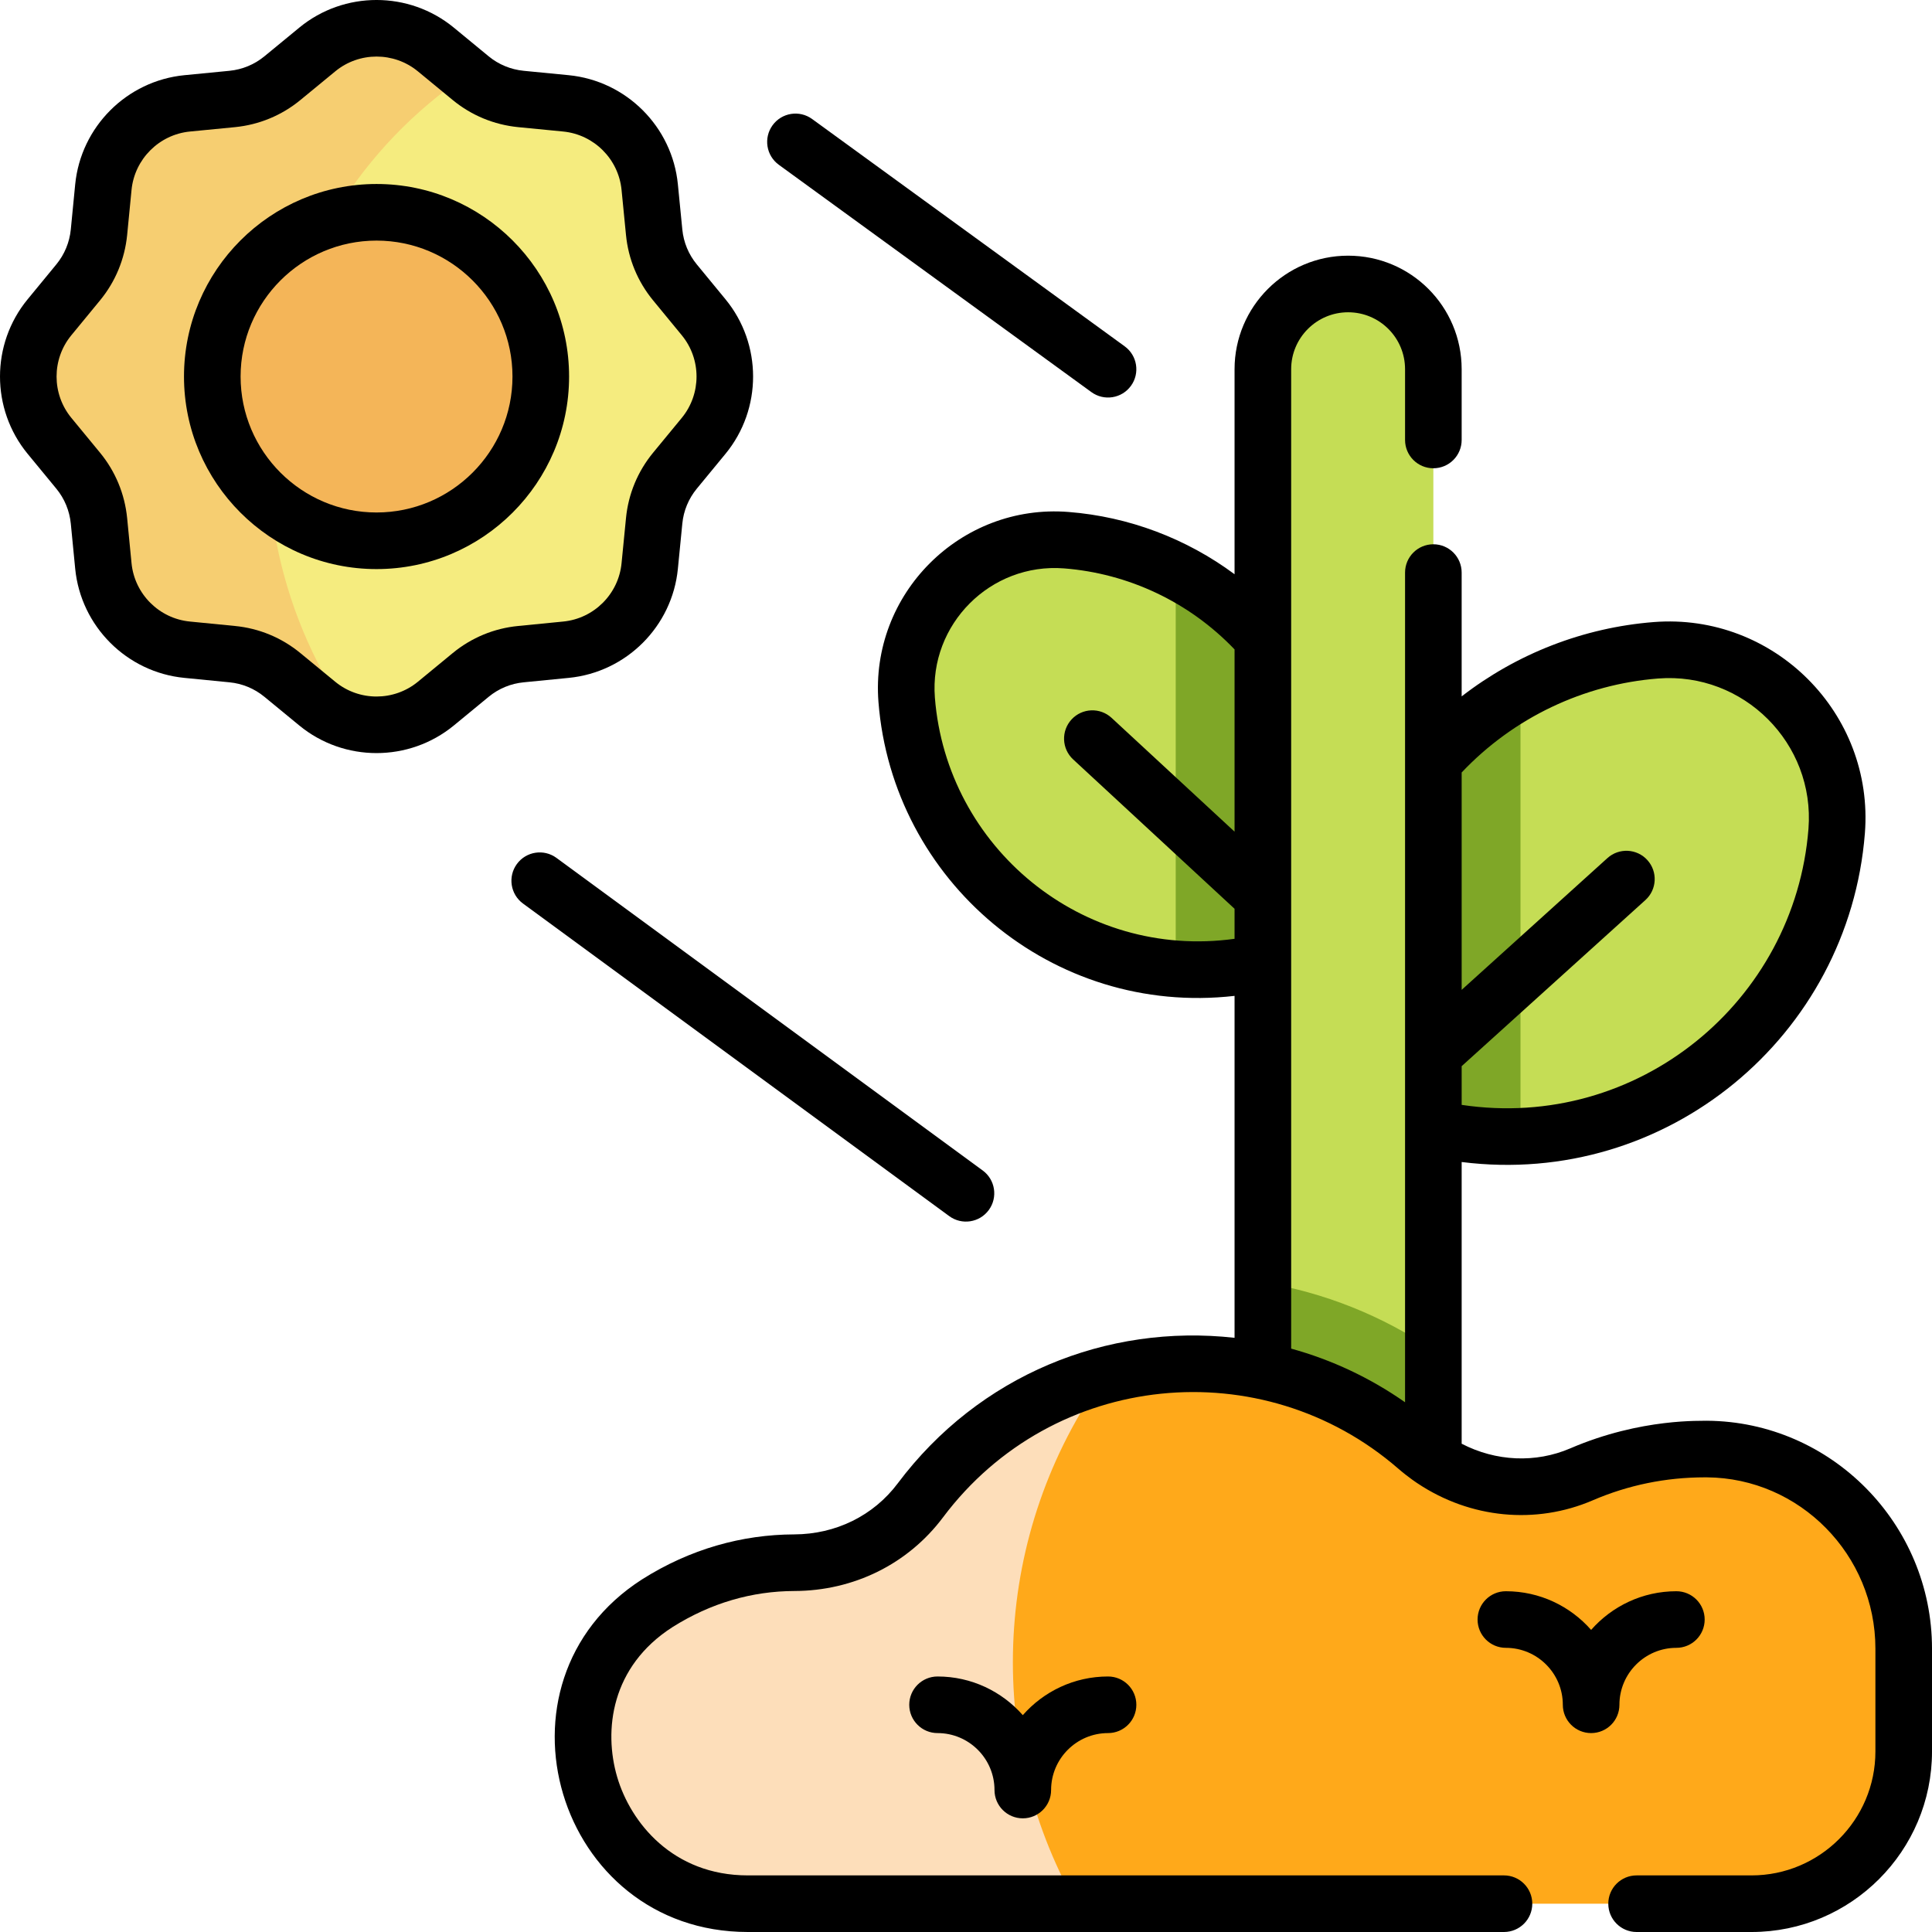
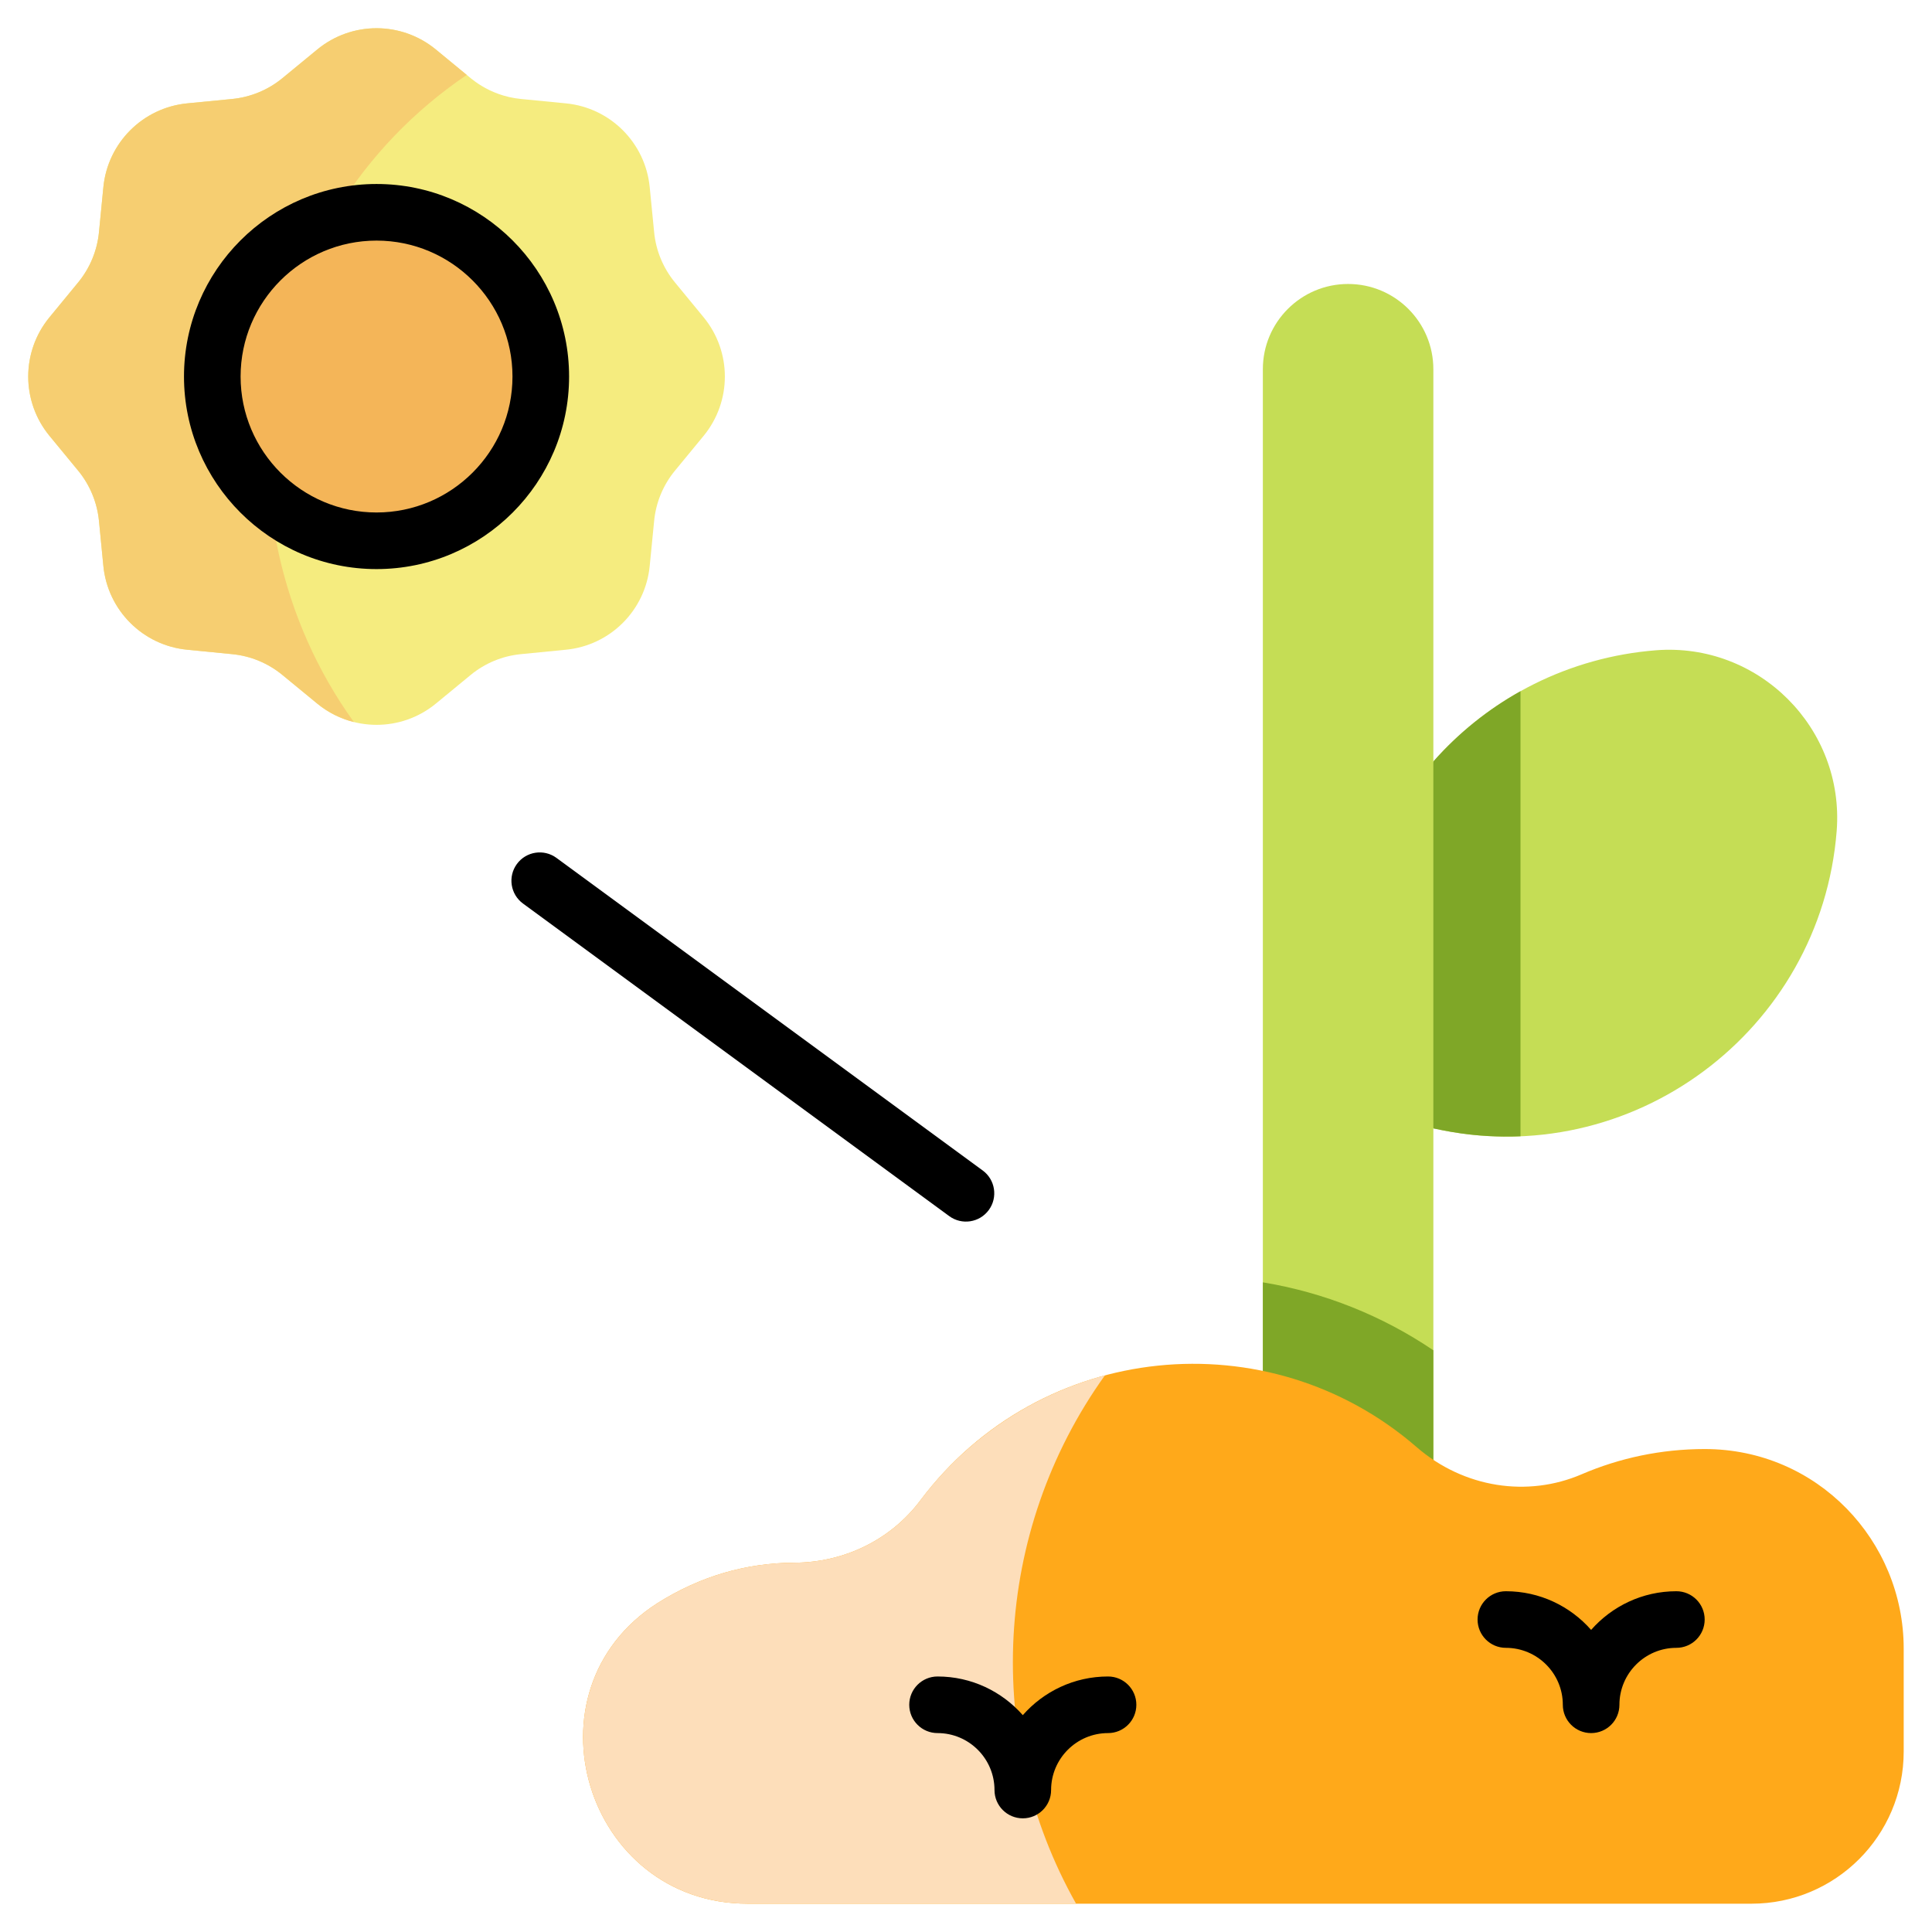
<svg xmlns="http://www.w3.org/2000/svg" version="1.1" width="512" height="512" x="0" y="0" viewBox="0 0 511.979 511.979" style="enable-background:new 0 0 512 512" xml:space="preserve" class="">
  <g>
    <g>
      <g>
        <g>
          <path d="m438.815 172.324c-22.75 1.793-43.846 12.32-58.977 29.468l-3.885 9.32c-11.849 28.422-10.425 60.645 3.885 87.911 52.633 11.819 102.713-25.92 106.88-78.797 2.138-27.239-20.663-50.03-47.903-47.902z" fill="#C5DD55" data-original="#bccf64" class="" />
        </g>
        <g>
-           <path d="m334.656 169.172c-13.114-14.988-31.882-24.438-52.079-26.025-24.067-1.888-44.198 18.253-42.31 42.31 3.673 46.779 47.991 80.014 94.389 69.59 14.11-22.619 15.955-50.801 4.916-75.068z" fill="#C5DD55" data-original="#bccf64" class="" />
-         </g>
+           </g>
      </g>
      <g>
        <g>
          <path d="m379.838 201.793-3.885 9.32c-11.849 28.422-10.425 60.645 3.885 87.911 1.575.244 10.449 2.619 23.093 2.094v-117.949c-8.629 4.817-16.445 11.089-23.093 18.624z" fill="#7FA727" data-original="#a7c565" class="" />
        </g>
        <g>
-           <path d="m334.656 255.047c14.11-22.619 15.955-50.802 4.916-75.068l-4.916-10.807c-6.445-7.365-14.304-13.443-23.092-17.891v105.461c7.512.575 15.269.062 23.092-1.695z" fill="#7FA727" data-original="#a7c565" class="" />
-         </g>
+           </g>
      </g>
      <g>
        <path d="m186.471 84.09-7.621-9.267c-3.113-3.785-5.03-8.414-5.502-13.284l-1.175-11.948c-1.145-11.747-10.442-21.045-22.189-22.199l-11.948-1.165c-8.792-.868-13.784-6.02-14.354-6.375l-8.197-6.748c-9.127-7.5-22.28-7.5-31.396 0l-9.267 7.621c-3.785 3.113-8.414 5.02-13.283 5.502l-11.948 1.165c-11.747 1.155-21.045 10.452-22.199 22.199l-1.165 11.948c-.482 4.87-2.39 9.498-5.502 13.284l-7.621 9.267c-7.5 9.117-7.5 22.27 0 31.396l7.621 9.257c3.112 3.785 5.02 8.414 5.502 13.293l1.165 11.948c1.155 11.747 10.452 21.045 22.199 22.189l11.948 1.175c4.869.472 9.498 2.39 13.283 5.502l9.267 7.62c9.033 7.422 22.209 7.54 31.396 0l9.257-7.62c3.785-3.113 8.414-5.03 13.293-5.502l11.948-1.175c11.747-1.145 21.045-10.442 22.189-22.189l1.175-11.948c.472-4.88 2.39-9.508 5.502-13.293l7.621-9.257c7.491-9.127 7.491-22.28.001-31.396z" fill="#F5EC7F" data-original="#f5ec7f" class="" />
      </g>
      <g>
        <g>
          <path d="m123.683 19.852-8.197-6.748c-9.127-7.5-22.28-7.5-31.396 0l-9.267 7.621c-3.785 3.113-8.414 5.02-13.283 5.502l-11.948 1.165c-11.747 1.155-21.045 10.452-22.199 22.199l-1.165 11.948c-.482 4.87-2.39 9.498-5.502 13.284l-7.621 9.267c-7.5 9.117-7.5 22.27 0 31.396l7.621 9.257c3.112 3.785 5.02 8.414 5.502 13.293l1.165 11.948c1.155 11.747 10.452 21.045 22.199 22.189l11.948 1.175c4.869.472 9.498 2.39 13.283 5.502l9.267 7.62c2.904 2.386 6.218 4.004 9.68 4.87-39.286-54.699-26.739-133.085 29.913-171.488z" fill="#F6CE71" data-original="#f6ce71" />
        </g>
      </g>
      <g>
        <path d="m357.247 75.254c-12.47 0-22.591 10.111-22.591 22.591v309.996h45.182c0-15.285 0-296.406 0-309.996 0-12.49-10.126-22.591-22.591-22.591z" fill="#C5DD55" data-original="#bccf64" class="" />
      </g>
      <g>
        <g>
          <path d="m379.838 407.841v-50.013c-13.593-9.208-29.014-15.345-45.182-18.004v68.018h45.182z" fill="#7FA727" data-original="#a7c565" class="" />
        </g>
      </g>
      <g>
        <path d="m451.767 383.995c-11.597 0-22.641 2.39-32.651 6.697-14.228 6.124-31.12 3.673-43.675-7.179-39.291-34.117-99.814-28.223-131.539 14.077-7.882 10.512-20.281 16.486-33.424 16.526-12.5.043-24.773 3.461-36.286 10.733-36.225 23.223-19.057 79.63 23.976 79.63h265.979c22.28 0 40.332-18.053 40.332-40.332v-27.26c0-28.597-22.894-52.892-52.712-52.892z" fill="#FFA91A" data-original="#ffefcc" class="" />
      </g>
      <g>
        <g>
          <path d="m292.795 364.479c-19.805 5.303-36.93 17.161-48.893 33.111-7.882 10.512-20.281 16.486-33.424 16.526-12.5.043-24.773 3.461-36.286 10.733-36.225 23.223-19.057 79.63 23.976 79.63h86.994c-24.673-43.808-22.055-98.562 7.633-140z" fill="#FDDEBA" data-original="#fddeba" />
        </g>
      </g>
      <g>
        <ellipse cx="99.783" cy="99.783" fill="#F4B558" rx="43.525" ry="43.525" transform="matrix(.707 -.707 .707 .707 -41.331 99.783)" data-original="#f4b558" class="" />
      </g>
      <g>
-         <path d="m150.712 179.638c15.273-1.488 27.438-13.653 28.926-28.92l1.176-11.96c.33-3.406 1.654-6.605 3.827-9.249l7.621-9.257c.003-.003.005-.006.008-.009 9.733-11.86 9.731-29.067-.005-40.918l-7.621-9.268c-2.176-2.646-3.501-5.843-3.831-9.254l-1.174-11.941c-1.487-15.265-13.65-27.434-28.927-28.937l-11.937-1.163c-3.428-.339-6.633-1.663-9.266-3.828l-9.262-7.626c-11.863-9.746-29.072-9.746-40.922.002l-9.268 7.621c-2.636 2.168-5.838 3.492-9.247 3.83l-11.955 1.165c-15.262 1.501-27.428 13.667-28.93 28.936l-1.162 11.938c-.339 3.421-1.663 6.623-3.831 9.259l-7.62 9.267c-9.749 11.85-9.75 29.061.002 40.928l7.618 9.254c2.168 2.636 3.492 5.841 3.83 9.258l1.165 11.954c1.502 15.27 13.671 27.433 28.929 28.919l11.96 1.176c3.399.329 6.596 1.654 9.242 3.83l9.27 7.623c11.852 9.736 29.057 9.734 40.925-.005l9.254-7.618c2.646-2.176 5.846-3.5 9.265-3.831zm-30.736-6.578-9.248 7.613c-6.343 5.205-15.544 5.208-21.875.005l-9.268-7.621c-4.957-4.076-10.947-6.557-17.312-7.173l-11.955-1.176c-8.157-.795-14.66-7.296-15.462-15.452l-1.165-11.958c-.632-6.392-3.112-12.381-7.176-17.322l-7.616-9.252c-5.211-6.341-5.212-15.538-.002-21.871l7.621-9.268c4.06-4.938 6.54-10.922 7.174-17.319l1.163-11.941c.803-8.161 7.309-14.667 15.463-15.469l11.96-1.165c6.386-.633 12.37-3.113 17.308-7.173l9.269-7.622c6.332-5.209 15.529-5.207 21.865-.002l9.26 7.624c4.938 4.06 10.928 6.541 17.33 7.174l11.94 1.163c8.163.803 14.664 7.306 15.46 15.469l1.174 11.938c.617 6.377 3.098 12.367 7.174 17.324l7.619 9.266c5.202 6.331 5.202 15.528.002 21.872l-7.621 9.256c-4.076 4.958-6.558 10.952-7.173 17.323l-1.176 11.954c-.795 8.159-7.293 14.657-15.459 15.453l-11.935 1.174c-6.384.616-12.378 3.097-17.339 7.176z" fill="#000000" data-original="#000000" class="" />
        <path d="m99.783 48.758c-28.136 0-51.025 22.89-51.025 51.025s22.89 51.024 51.025 51.024 51.024-22.89 51.024-51.024c0-28.136-22.889-51.025-51.024-51.025zm0 87.049c-19.864 0-36.025-16.16-36.025-36.024s16.161-36.025 36.025-36.025 36.024 16.161 36.024 36.025-16.16 36.024-36.024 36.024z" fill="#000000" data-original="#000000" class="" />
-         <path d="m452.37 376.495c-1.15.113-17.347-.812-36.219 7.309-9.245 3.979-19.759 3.477-28.812-1.22v-74.652c54.334 6.852 102.623-33.38 106.855-87.119 2.499-31.808-24.126-58.461-55.969-55.966-18.577 1.465-36.261 8.37-50.887 19.693v-32.809c0-4.143-3.357-7.5-7.5-7.5s-7.5 3.357-7.5 7.5v219.868c-9.18-6.431-19.406-11.257-30.182-14.214 0-7.326 0-258.322 0-259.541 0-8.321 6.77-15.091 15.091-15.091 8.339 0 15.091 6.749 15.091 15.091v18.746c0 4.143 3.357 7.5 7.5 7.5s7.5-3.357 7.5-7.5v-18.745c0-16.628-13.457-30.091-30.091-30.091-16.592 0-30.091 13.499-30.091 30.091v54.329c-12.772-9.469-28.01-15.249-43.992-16.503-28.637-2.263-52.623 21.724-50.374 50.373 3.722 47.414 46.064 83.387 94.366 77.863v90.613c-33.865-3.781-67.723 9.861-89.256 38.57-6.419 8.561-16.423 13.492-27.449 13.525-13.754.047-27.545 3.84-40.308 11.92-42.437 27.203-22.651 93.443 28.023 93.443h200.386c4.143 0 7.5-3.357 7.5-7.5s-3.357-7.5-7.5-7.5h-200.384c-19.913 0-31.098-14.058-34.625-26.096-3.613-12.331-1.649-29.24 14.653-39.692 10.198-6.428 21.098-9.538 32.304-9.575 15.773-.048 30.135-7.165 39.402-19.526 29.218-38.955 84.7-44.108 120.635-12.9 2.81 2.427 5.247 3.988 5.146 3.921 13.963 9.295 31.308 10.966 46.398 4.472 9.386-4.039 19.374-6.087 29.686-6.087h.548c24.628.18 44.664 20.543 44.664 45.393v27.26c0 18.104-14.729 32.832-32.832 32.832h-30.452c-4.143 0-7.5 3.357-7.5 7.5s3.357 7.5 7.5 7.5h30.452c26.375 0 47.832-21.457 47.832-47.832v-27.26c0-33.061-26.716-60.153-59.609-60.393zm-65.032-93.961 48.685-44.012c3.073-2.777 3.312-7.52.534-10.593-2.777-3.073-7.522-3.309-10.593-.534l-38.626 34.919v-57.606c13.803-14.586 32.42-23.358 52.061-24.906 22.631-1.767 41.62 17.184 39.842 39.836-3.608 45.787-45.266 80.122-91.902 73.154v-10.258zm-60.181-62.146-32.588-30.155c-3.039-2.813-7.785-2.63-10.599.411-2.813 3.04-2.629 7.785.411 10.599l42.775 39.582v7.958c-40.398 5.596-76.296-24.231-79.413-63.913-1.523-19.427 14.74-35.768 34.247-34.246 16.936 1.33 33.087 8.83 45.166 21.47v48.294z" fill="#000000" data-original="#000000" class="" />
-         <path d="m206.387 43.669 82.833 60.241c3.35 2.436 8.04 1.697 10.477-1.654 2.437-3.35 1.695-8.04-1.654-10.477l-82.833-60.241c-3.35-2.437-8.039-1.697-10.477 1.654-2.437 3.35-1.695 8.04 1.654 10.477z" fill="#000000" data-original="#000000" class="" />
        <path d="m262.028 320.658c2.45-3.341 1.728-8.034-1.612-10.483l-112.954-82.833c-3.34-2.449-8.034-1.727-10.483 1.612-2.449 3.341-1.728 8.034 1.612 10.483l112.954 82.833c3.355 2.461 8.044 1.714 10.483-1.612z" fill="#000000" data-original="#000000" class="" />
        <path d="m271.041 454.513c-5.519-6.275-13.598-10.246-22.591-10.246-4.143 0-7.5 3.357-7.5 7.5s3.357 7.5 7.5 7.5c8.321 0 15.091 6.77 15.091 15.091 0 4.143 3.357 7.5 7.5 7.5 4.142 0 7.5-3.357 7.5-7.5 0-8.321 6.77-15.091 15.091-15.091 4.143 0 7.5-3.357 7.5-7.5s-3.357-7.5-7.5-7.5c-8.994 0-17.073 3.972-22.591 10.246z" fill="#000000" data-original="#000000" class="" />
        <path d="m429.146 451.767c0-8.321 6.77-15.091 15.091-15.091 4.143 0 7.5-3.357 7.5-7.5s-3.357-7.5-7.5-7.5c-8.993 0-17.072 3.971-22.591 10.246-5.519-6.275-13.598-10.246-22.591-10.246-4.143 0-7.5 3.357-7.5 7.5s3.357 7.5 7.5 7.5c8.321 0 15.091 6.77 15.091 15.091 0 4.143 3.357 7.5 7.5 7.5s7.5-3.357 7.5-7.5z" fill="#000000" data-original="#000000" class="" />
      </g>
    </g>
  </g>
</svg>